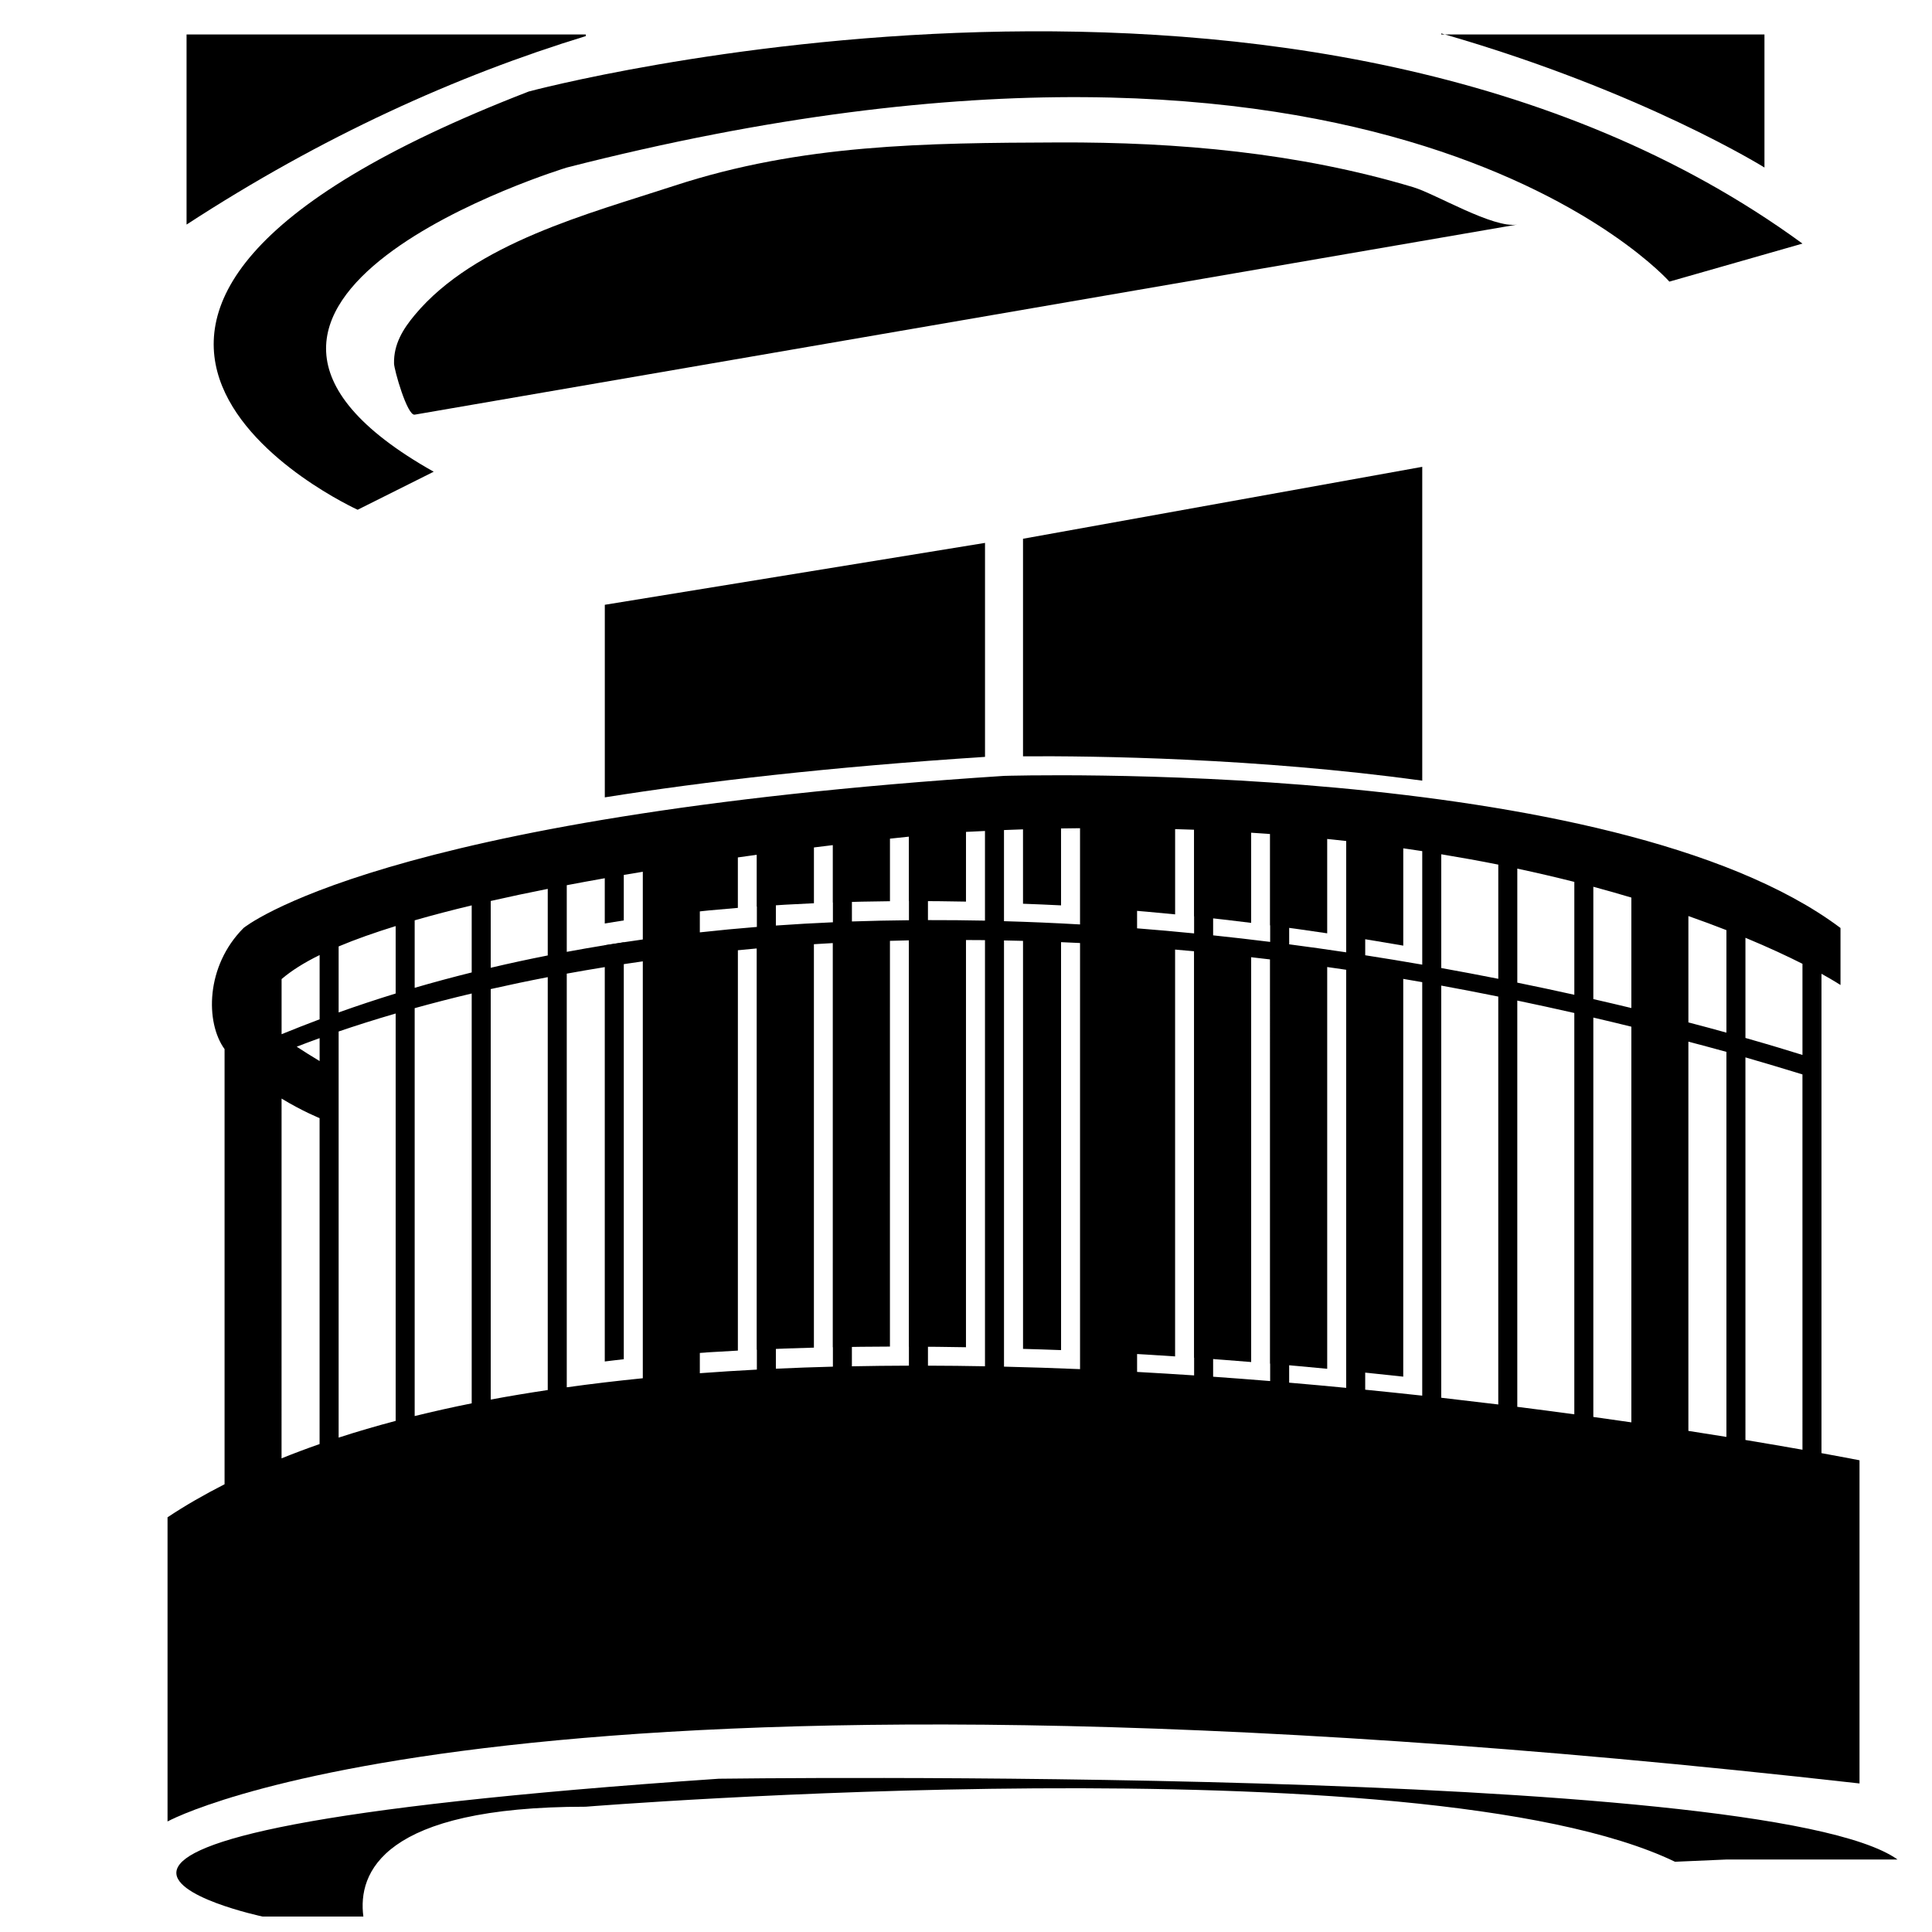
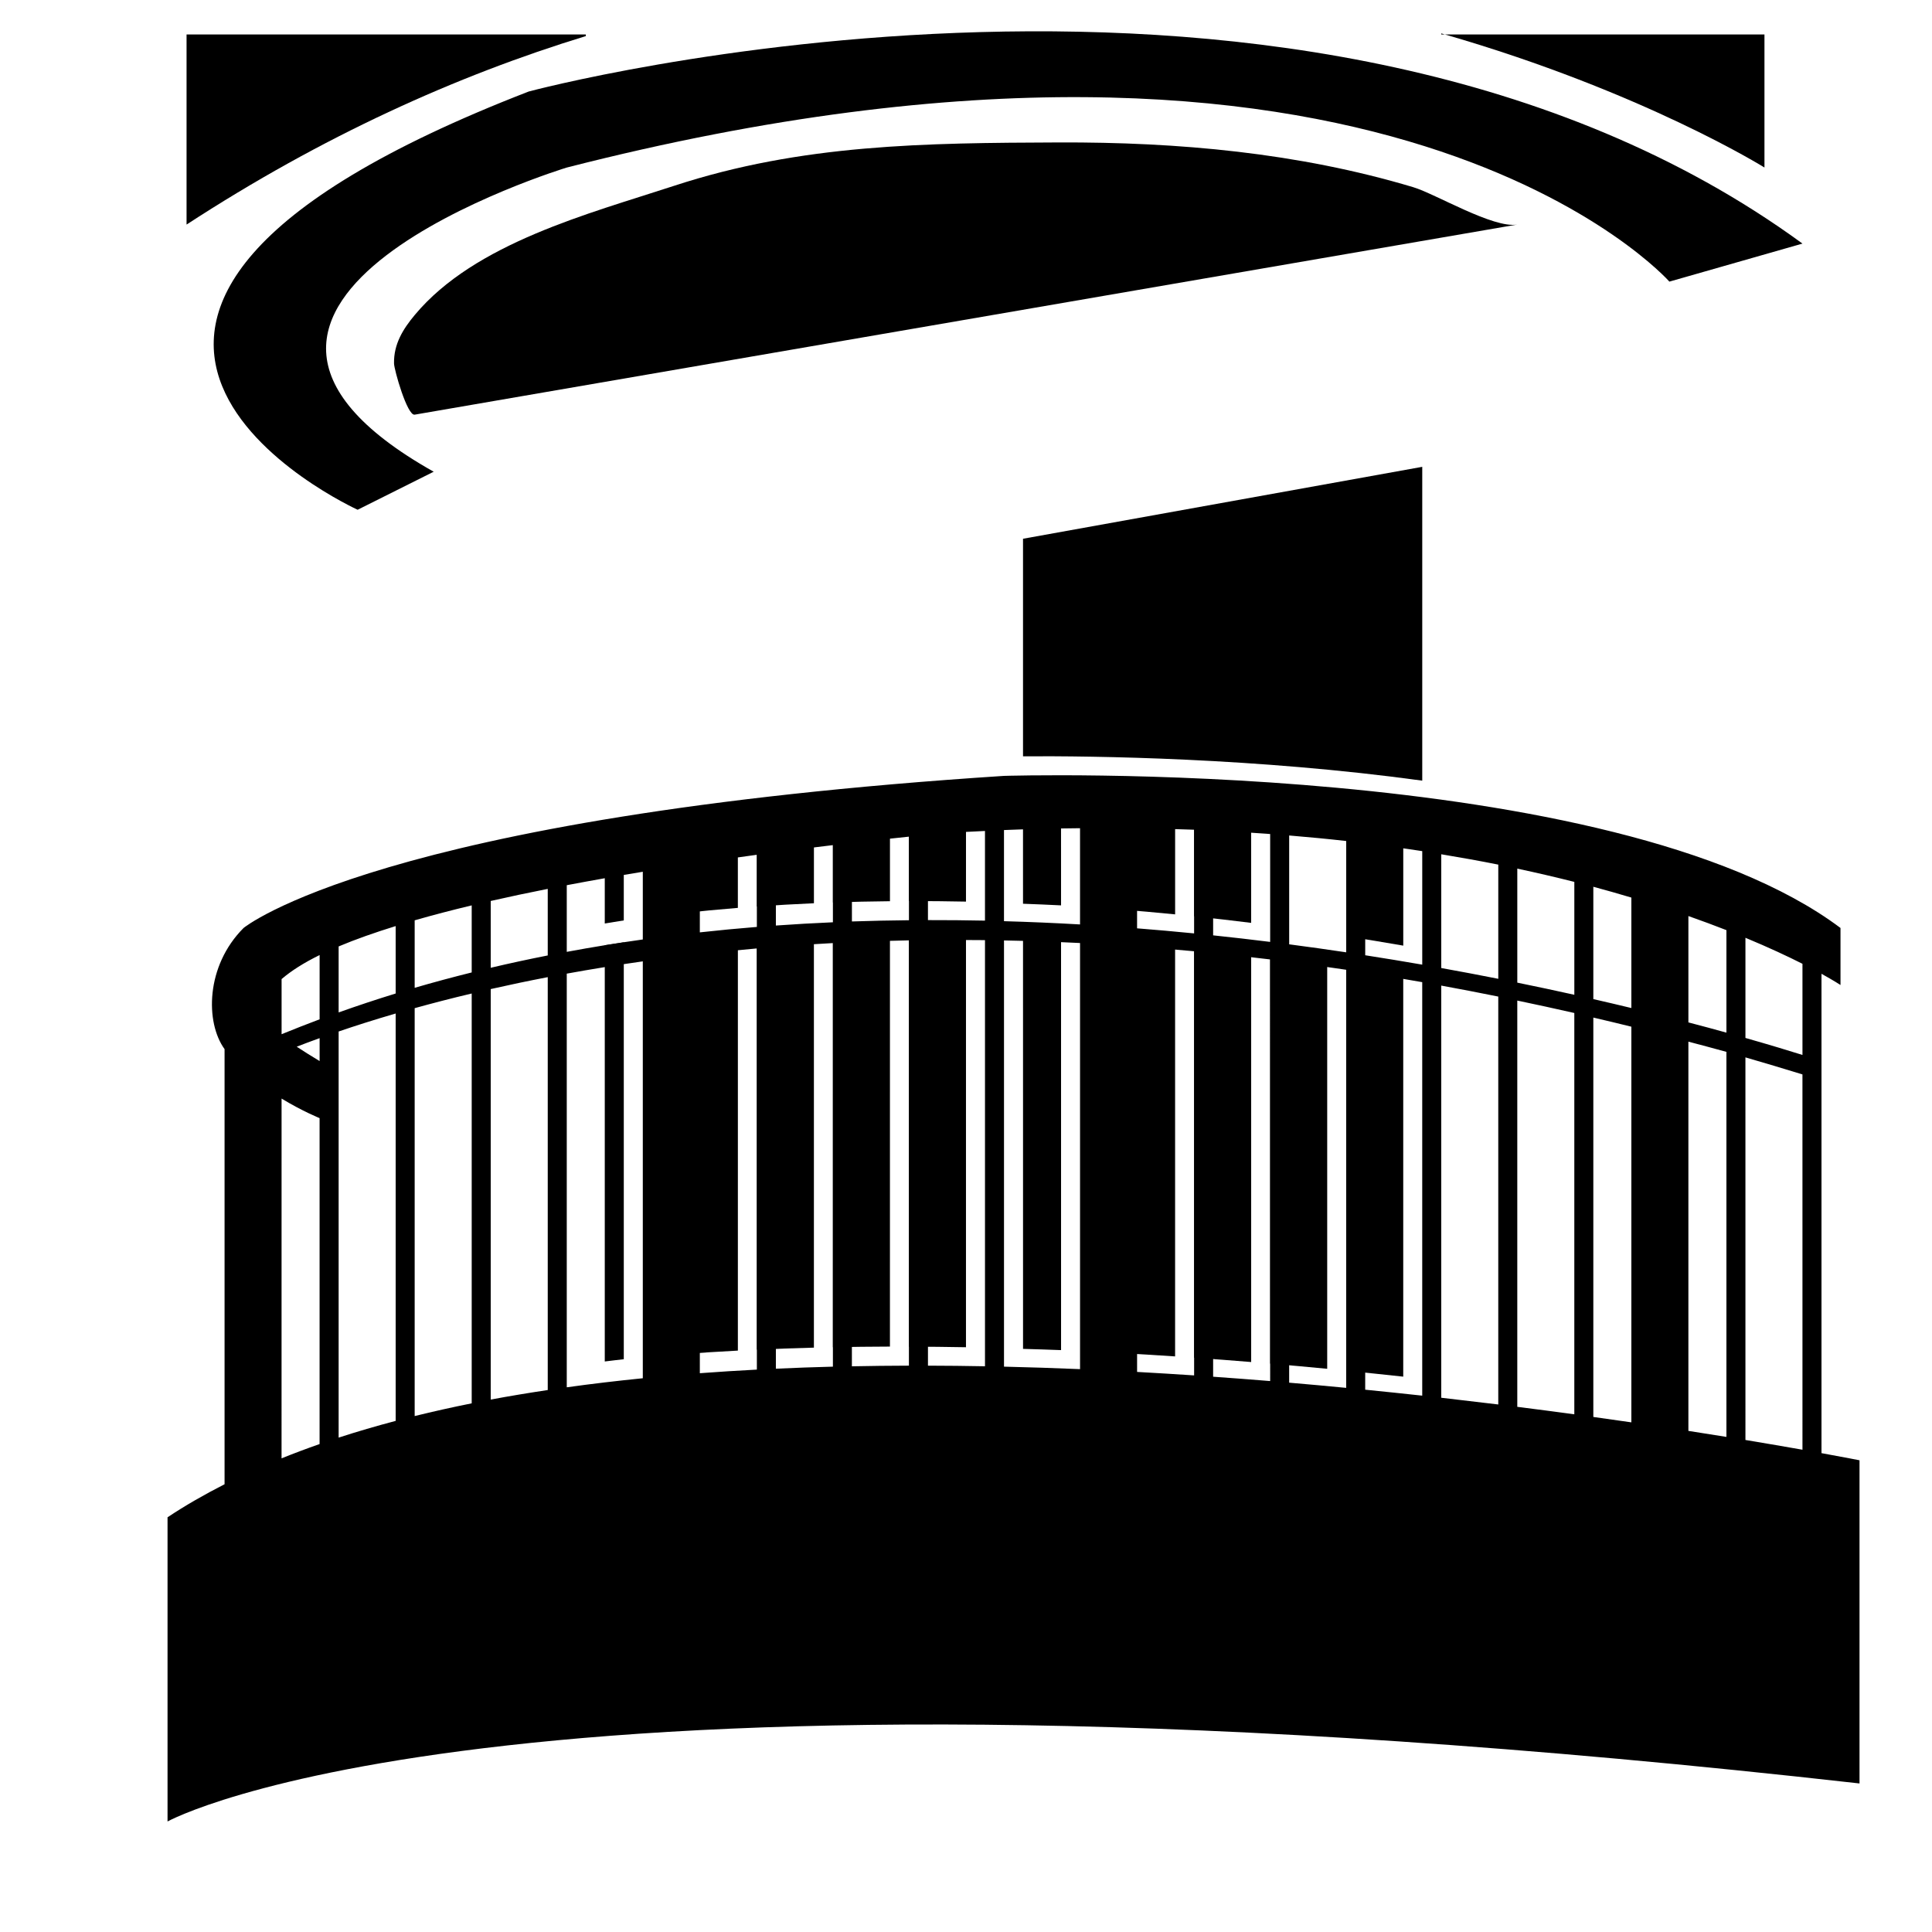
<svg xmlns="http://www.w3.org/2000/svg" width="800px" height="800px" version="1.1" viewBox="144 144 512 512">
  <defs>
    <clipPath id="a">
      <path d="m190 615h457v36.902h-457z" />
    </clipPath>
  </defs>
  <path d="m238.78 279.09s-110.84-50.383 45.344-110.84c0 0 206.56-55.418 337.55 40.305l-35.266 10.078s-75.57-85.648-292.21-30.23c0 0-115.88 35.266-35.266 80.609z" />
  <path d="m299.24 153.13h-105.8v50.383c35.973-23.422 71.516-39.449 105.8-49.949z" />
  <path d="m611.6 153.13h-84.699c52.48 15.148 84.699 35.266 84.699 35.266z" />
  <path d="m525.95 153.13h0.945c-0.312-0.09-0.625-0.184-0.945-0.273z" />
  <path d="m253.89 253.89c0.07-0.012 292.16-50.375 292.21-50.383-6.352 1.094-21.648-8.121-27.613-9.91-30.43-9.113-62.305-11.969-93.965-11.848-35.262 0.133-68.094 0.422-101.86 11.488-22.551 7.387-52.805 15.145-68.727 34.215-3.168 3.789-5.613 7.769-5.512 12.867 0.027 1.691 3.504 13.906 5.461 13.57z" />
  <path d="m344.58 501.68c5.019-0.227 10.055-0.418 15.113-0.543v-112.25c-5.16 0.273-10.195 0.598-15.113 0.984z" />
  <path d="m359.7 362.92c-4.684 0.555-9.742 1.184-15.113 1.891v19.422c5.047-0.359 10.086-0.641 15.113-0.863z" />
  <path d="m339.54 365.48c-4.871 0.66-9.926 1.371-15.113 2.141v18.418c5.039-0.551 10.082-1.039 15.113-1.441z" />
-   <path d="m405.04 344.58v-56.707l-100.76 16.402v51.035c26.559-4.234 59.648-8.059 100.76-10.73z" />
  <path d="m364.73 501.03c5.031-0.102 10.07-0.156 15.113-0.172l0.004-112.71c-5.148 0.102-10.176 0.273-15.113 0.488z" />
  <path d="m324.43 502.88c5.008-0.371 10.047-0.695 15.113-0.957l0.004-111.62c-5.18 0.449-10.223 0.945-15.113 1.508z" />
  <path d="m309.31 393.73c-1.723 0.242-3.359 0.508-5.039 0.766v110.31c1.691-0.188 3.336-0.43 5.039-0.598z" />
  <path d="m379.85 360.68c-4.051 0.418-9.168 0.969-15.113 1.652v20.828c5.059-0.176 10.098-0.277 15.113-0.328z" />
  <path d="m304.27 388.74c1.676-0.25 3.356-0.586 5.039-0.82v-17.945c-1.672 0.277-3.359 0.605-5.039 0.891z" />
  <path d="m400 359.17c-3.34 0.16-6.66 0.309-10.078 0.523 0 0-1.844 0.168-5.039 0.48v22.625c5.062-0.012 10.105 0.031 15.113 0.137z" />
  <path d="m384.88 500.87c5.039 0.016 10.082 0.07 15.113 0.16l0.004-112.92c-5.141-0.059-10.168-0.055-15.113 0z" />
  <path d="m480.61 505.37c5.109 0.438 10.148 0.902 15.113 1.375v-110.79c-5.098-0.762-10.137-1.465-15.113-2.102z" />
  <path d="m475.57 359.98c-4.926-0.367-9.941-0.691-15.113-0.938v27.789c5.113 0.539 10.152 1.117 15.113 1.738z" />
  <path d="m440.3 502.54c5.074 0.281 10.117 0.586 15.113 0.922v-112.41c-5.113-0.473-10.148-0.887-15.113-1.246z" />
-   <path d="m495.72 361.84c-4.887-0.551-9.945-1.031-15.113-1.465v28.844c5.129 0.672 10.172 1.379 15.113 2.121z" />
  <path d="m460.46 503.8c5.094 0.359 10.125 0.746 15.113 1.152v-111.73c-5.106-0.621-10.141-1.18-15.113-1.676z" />
  <path d="m455.42 358.84c-4.926-0.191-9.969-0.316-15.113-0.387v26.52c5.098 0.402 10.137 0.852 15.113 1.344z" />
  <path d="m520.91 350.88v-83.164l-105.8 19.059v57.652c18.887-0.117 61.777 0.41 105.8 6.453z" />
  <path d="m415.11 383.5c3.359 0.145 6.758 0.242 10.078 0.434l-0.004-25.504c-3.324 0.035-6.68 0.086-10.078 0.168z" />
  <path d="m500.76 507.25c5.129 0.516 10.172 1.039 15.113 1.578v-109.59c-5.098-0.902-10.133-1.738-15.113-2.516z" />
  <path d="m425.19 388.88c-3.438-0.172-6.723-0.227-10.078-0.344l0.004 112.93c3.359 0.105 6.734 0.191 10.078 0.328z" />
  <path d="m515.88 364.52c-4.856-0.75-9.93-1.43-15.113-2.066v29.66c5.148 0.801 10.191 1.633 15.113 2.488z" />
  <path d="m636.79 616.64v-85.648s-3.594-0.719-10.078-1.895v-127.03c3.344 1.848 5.039 2.969 5.039 2.969v-15.113c-60.457-45.344-221.68-40.305-221.68-40.305-165.91 10.77-201.52 40.305-201.52 40.305-10.078 10.078-10.16 25.043-5.039 32.109v115.31c-5.32 2.715-10.387 5.609-15.113 8.758v80.609s90.688-50.379 448.39-10.074zm-322.44-223.67c-6.731 0.945-13.453 2.035-20.152 3.281v-17.664c6.699-1.273 13.457-2.465 20.152-3.562zm15.113-20.305c5.188-0.77 10.242-1.48 15.113-2.141v19.121c-5.031 0.402-10.078 0.887-15.113 1.441zm-40.305 24.539c-5.055 0.996-10.09 2.082-15.113 3.266v-17.703c4.934-1.125 9.984-2.188 15.113-3.203zm-20.152 4.504c-5.062 1.258-10.102 2.613-15.113 4.074v-17.887c4.797-1.379 9.863-2.699 15.113-3.961zm-20.152 5.582c-5.074 1.562-10.113 3.234-15.113 5.012v-17.488c4.488-1.891 9.602-3.684 15.113-5.394zm-20.152 6.836c-3.379 1.266-6.734 2.59-10.078 3.949v-14.609c2.59-2.215 5.945-4.344 10.078-6.367zm0 4.992v6.074c-2.348-1.406-4.297-2.644-6.07-3.805 1.777-0.691 3.777-1.445 6.07-2.269zm5.039-1.762c4.367-1.492 9.375-3.094 15.113-4.766v107.96c-5.168 1.367-10.211 2.836-15.113 4.434zm20.152-6.184c4.66-1.289 9.684-2.602 15.113-3.883v108.61c-5.141 1.027-10.176 2.156-15.113 3.371zm20.152-5.059c4.777-1.078 9.805-2.137 15.113-3.16v109.42c-5.109 0.766-10.156 1.602-15.113 2.527zm20.152-4.09c6.367-1.16 13.078-2.254 20.152-3.254v110.48c-6.812 0.684-13.539 1.477-20.152 2.398zm35.266-5.168c4.891-0.555 9.934-1.055 15.113-1.508v111.61c-5.066 0.266-10.105 0.586-15.113 0.957zm20.152-1.945c4.918-0.383 9.957-0.715 15.113-0.984v112.25c-5.059 0.125-10.098 0.316-15.113 0.543zm0-5.633v-19.422c5.371-0.699 10.43-1.328 15.113-1.891v20.449c-5.027 0.219-10.066 0.504-15.113 0.863zm20.152-21.906c5.945-0.684 11.062-1.234 15.113-1.652v22.148c-5.019 0.051-10.055 0.152-15.113 0.328zm75.57-3.875c5.144 0.07 10.188 0.203 15.113 0.387v27.477c-4.977-0.492-10.016-0.945-15.113-1.344zm130.99 157.44c-3.254-0.473-6.621-0.945-10.078-1.43v-105.84c3.352 0.789 6.688 1.566 10.078 2.414zm15.113-100.89c3.359 0.902 6.68 1.75 10.078 2.707v102.04c-3.176-0.516-6.543-1.047-10.078-1.594zm-105.8-21.152c4.977 0.641 10.016 1.344 15.113 2.102v110.8c-4.969-0.48-10.004-0.941-15.113-1.375zm-5.035 111.1c-4.988-0.406-10.02-0.797-15.113-1.152l-0.004-112.26c4.973 0.5 10.012 1.059 15.113 1.676zm25.188-108.23c4.984 0.777 10.016 1.613 15.113 2.516v109.58c-4.941-0.539-9.984-1.066-15.113-1.578zm20.152 3.426c4.992 0.918 10.016 1.875 15.113 2.91v108.1c-4.918-0.598-9.957-1.195-15.113-1.785zm20.152 3.969c4.996 1.055 10.016 2.125 15.113 3.293v106.35c-4.871-0.66-9.914-1.32-15.113-1.977zm20.152-0.391v-29.77c3.523 0.941 6.84 1.906 10.078 2.867v29.27c-3.234-0.777-6.59-1.57-10.078-2.367zm-5.035-1.141c-4.828-1.074-9.879-2.152-15.113-3.219v-30.215c5.289 1.129 10.328 2.309 15.113 3.516zm-20.152-4.234c-4.883-0.969-9.93-1.926-15.113-2.856v-30.148c5.219 0.867 10.293 1.773 15.113 2.742zm-20.152-3.754c-4.922-0.855-9.965-1.688-15.113-2.488v-29.66c5.184 0.637 10.258 1.316 15.113 2.066zm-20.152-3.266c-4.941-0.742-9.984-1.449-15.113-2.121v-28.844c5.168 0.43 10.227 0.91 15.113 1.465zm-20.152-2.762c-4.961-0.621-10-1.199-15.113-1.738v-27.789c5.176 0.242 10.188 0.57 15.113 0.938zm-20.152 2.473v112.41c-4.996-0.332-10.039-0.641-15.113-0.922l-0.004-112.72c4.969 0.352 10.004 0.766 15.117 1.238zm-30.23 110.75c-6.68-0.281-13.406-0.504-20.152-0.66v-112.95c6.574 0.125 13.285 0.348 20.152 0.684zm-25.191-0.762c-5.031-0.098-10.078-0.145-15.113-0.16v-112.77c4.949-0.059 9.977-0.059 15.113 0zm216.64 22.117c-4.254-0.75-9.316-1.621-15.113-2.586l-0.004-101.39c4.992 1.441 10.039 2.957 15.113 4.516zm0-104.62c-3.426-1.078-8.52-2.629-15.113-4.504v-26.547c6.191 2.57 11.23 4.934 15.113 6.898zm-20.152-33.074v27.16c-3.113-0.863-6.457-1.77-10.078-2.711v-28.184c3.609 1.27 6.965 2.512 10.078 3.734zm-171.3-27.016v25.504c-6.641-0.383-13.371-0.672-20.152-0.863v-24.152c6.902-0.285 13.582-0.422 20.152-0.488zm-25.191 0.734v23.758c-5.008-0.105-10.051-0.145-15.113-0.137v-22.625c3.195-0.305 5.039-0.473 5.039-0.473 3.414-0.211 6.734-0.363 10.074-0.523zm-186.41 70.918c5.531 3.356 10.074 5.18 10.074 5.18v86.375c-3.441 1.199-6.797 2.465-10.078 3.789zm151.14 70.945v-112.39c4.938-0.215 9.965-0.387 15.113-0.488v112.71c-5.043 0.012-10.078 0.07-15.113 0.172z" />
  <g clip-path="url(#a)">
-     <path d="m334.5 615.38c-221.68 15.113-120.91 36.527-120.91 36.527h26.707c-1.543-11.613 5.055-29.109 58.941-29.109 0 0 221.34-17.836 288.66 14.586l13.629-0.594h45.344c-35.27-25.191-312.36-21.41-312.36-21.41z" />
-   </g>
+     </g>
</svg>